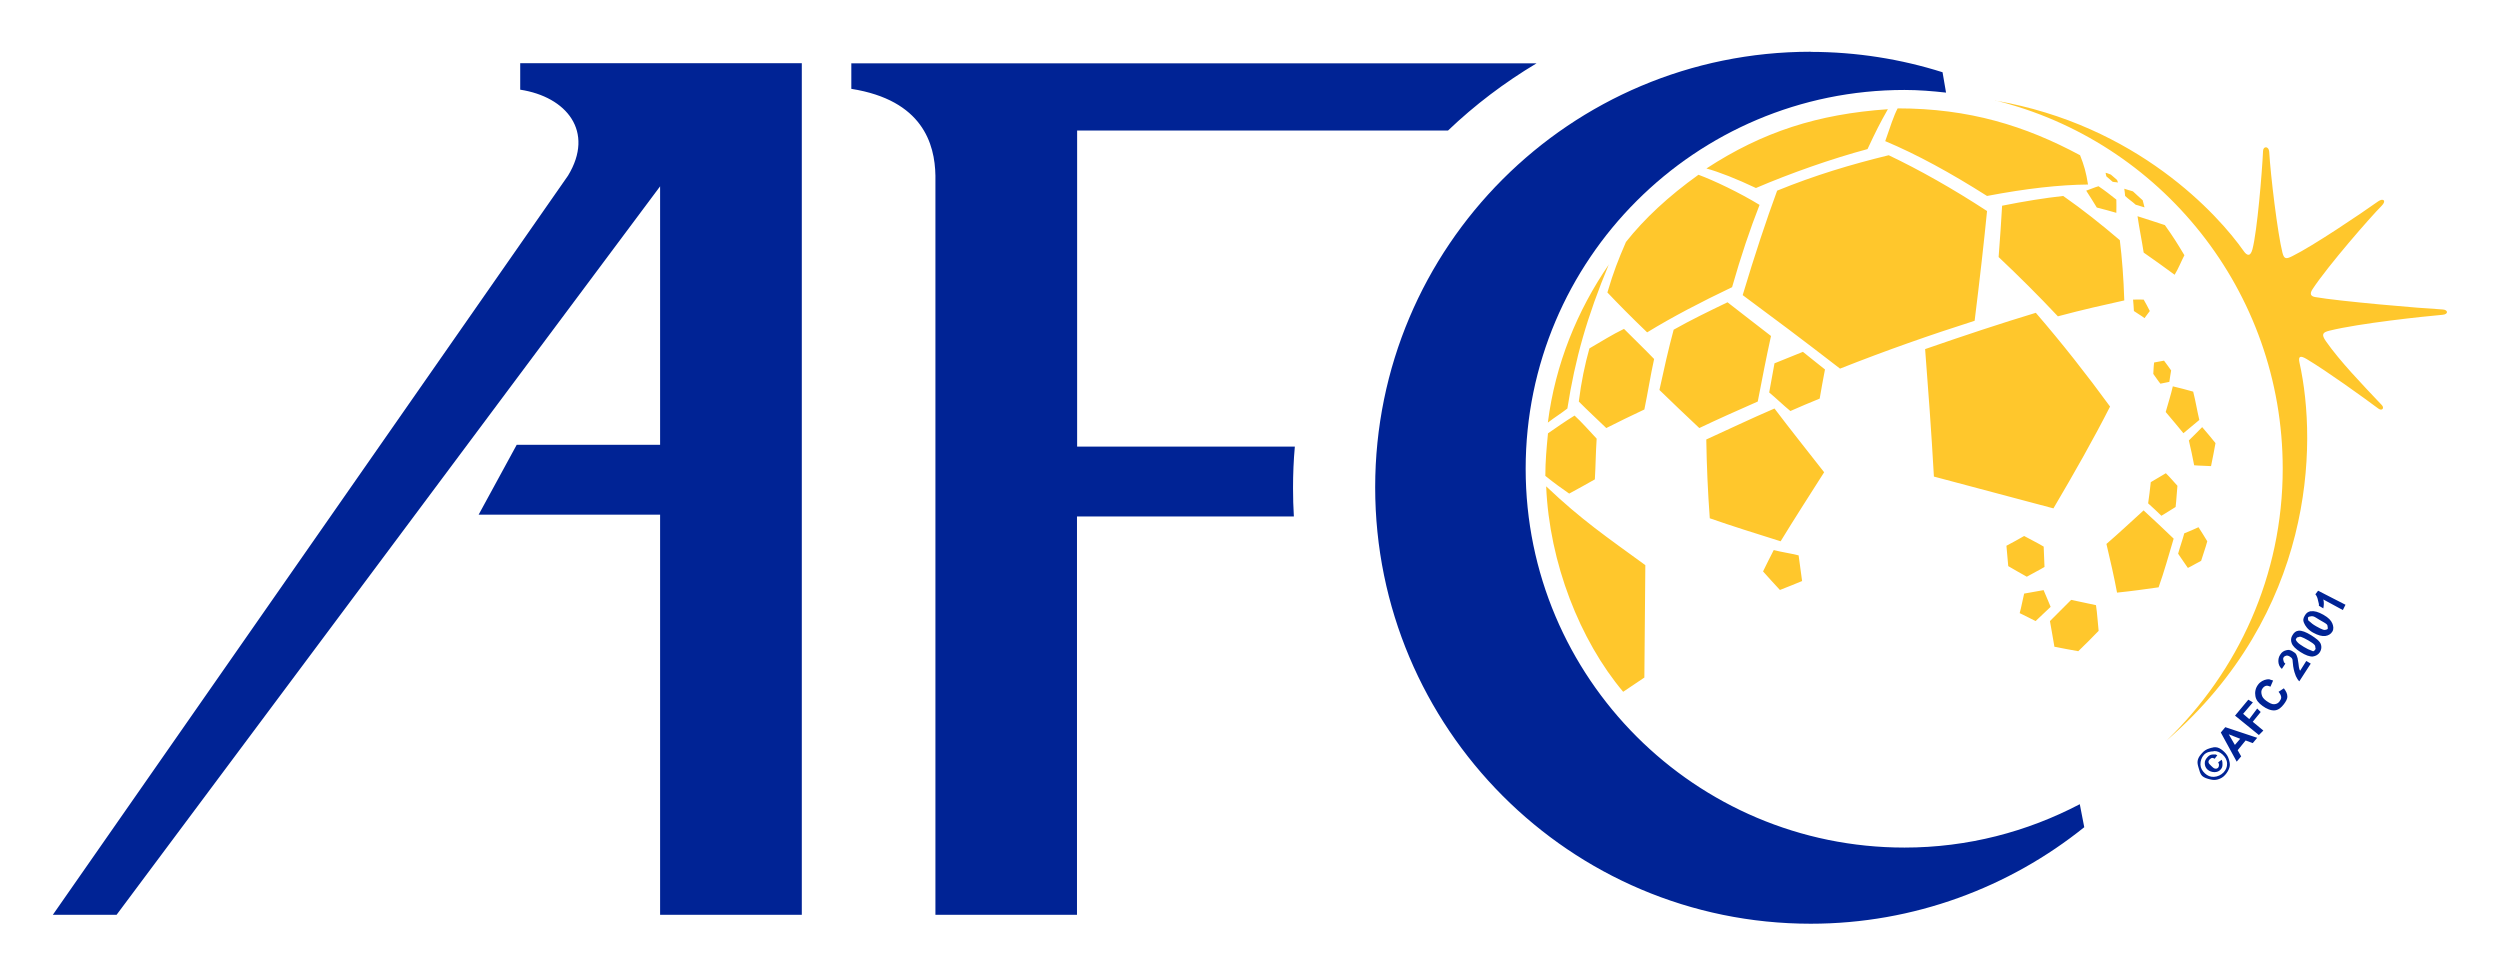
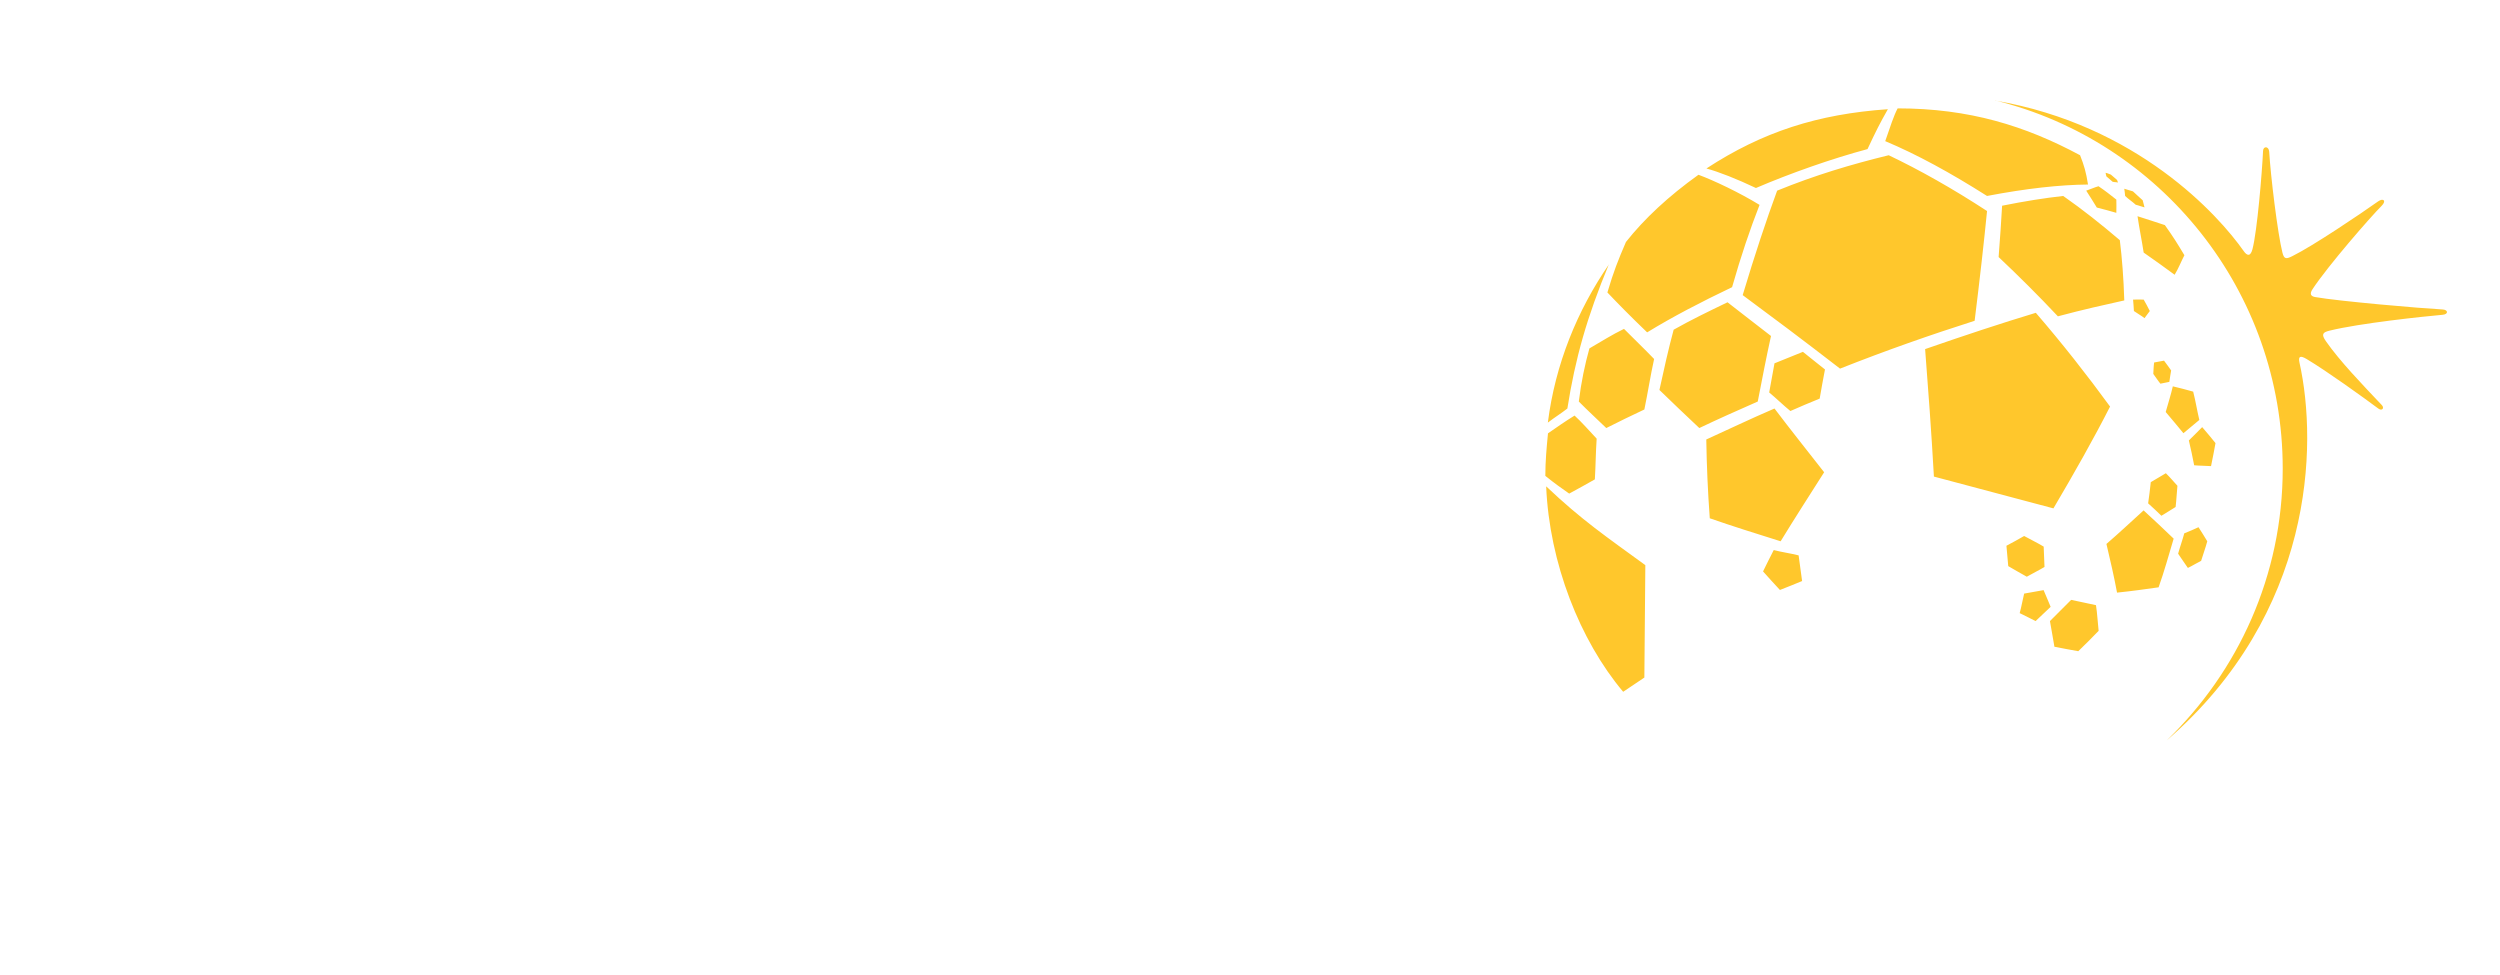
<svg xmlns="http://www.w3.org/2000/svg" xmlns:ns1="http://www.inkscape.org/namespaces/inkscape" xmlns:ns2="http://sodipodi.sourceforge.net/DTD/sodipodi-0.dtd" version="1.0" width="208.817" height="81.478" viewBox="-1.652 -1.652 17.911 6.994" id="svg9953" ns1:version="0.91 r13725" ns2:docname="Asian_Football_Confederation_(logo).svg">
  <ns2:namedview pagecolor="#ffffff" bordercolor="#666666" borderopacity="1" objecttolerance="10" gridtolerance="10" guidetolerance="10" ns1:pageopacity="0" ns1:pageshadow="2" ns1:window-width="1280" ns1:window-height="655" id="namedview6" showgrid="false" ns1:zoom="1.9632612" ns1:cx="84.809325" ns1:cy="41.511819" ns1:window-x="-8" ns1:window-y="-8" ns1:window-maximized="1" ns1:current-layer="g3355" fit-margin-top="0" fit-margin-left="0" fit-margin-right="0" fit-margin-bottom="0" />
  <defs id="defs9955">
    <ns1:perspective ns2:type="inkscape:persp3d" ns1:vp_x="0 : 340 : 1" ns1:vp_y="0 : 1000 : 0" ns1:vp_z="1024 : 340 : 1" ns1:persp3d-origin="512 : 226.66667 : 1" id="perspective10" />
    <ns1:perspective id="perspective10-9" ns1:persp3d-origin="512 : 226.66667 : 1" ns1:vp_z="1024 : 340 : 1" ns1:vp_y="0 : 1000 : 0" ns1:vp_x="0 : 340 : 1" ns2:type="inkscape:persp3d" />
  </defs>
  <g id="g3355" transform="translate(0.378,0.371)">
    <path ns1:connector-curvature="0" id="path9756" d="m 12.267,-1.303 c 1.186,0.29 2.063,1.365 2.063,2.64 0,0.767 -0.32,1.455 -0.832,1.949 1.054,-0.914 1.085,-2.113 0.952,-2.71 -0.01,-0.046 0.007,-0.051 0.051,-0.025 0.149,0.089 0.405,0.274 0.514,0.355 0.028,0.021 0.046,-0.004 0.025,-0.025 -0.143,-0.151 -0.3,-0.314 -0.4,-0.457 -0.035,-0.05 -0.024,-0.064 0.025,-0.076 0.213,-0.053 0.675,-0.102 0.812,-0.114 0.043,-0.004 0.039,-0.036 0,-0.038 -0.153,-0.008 -0.745,-0.059 -0.914,-0.089 -0.03,-0.005 -0.043,-0.021 -0.019,-0.057 0.113,-0.171 0.417,-0.519 0.495,-0.597 0.037,-0.037 0.012,-0.058 -0.025,-0.032 -0.125,0.089 -0.469,0.321 -0.616,0.393 -0.044,0.022 -0.058,0.021 -0.07,-0.025 -0.035,-0.139 -0.085,-0.554 -0.095,-0.724 -0.003,-0.042 -0.043,-0.041 -0.044,-0.006 -0.007,0.153 -0.042,0.576 -0.076,0.705 -0.014,0.053 -0.038,0.049 -0.063,0.013 -0.18,-0.257 -0.763,-0.904 -1.783,-1.079 z m -0.698,0.057 c -0.028,0.053 -0.053,0.131 -0.089,0.235 0.227,0.095 0.468,0.227 0.73,0.393 0.283,-0.054 0.52,-0.08 0.724,-0.082 -0.014,-0.088 -0.028,-0.137 -0.057,-0.21 C 12.484,-1.121 12.082,-1.246 11.568,-1.246 Z m -0.07,0.006 c -0.503,0.035 -0.898,0.162 -1.301,0.425 0.091,0.025 0.218,0.075 0.355,0.14 0.247,-0.106 0.546,-0.211 0.8,-0.279 0.061,-0.13 0.088,-0.184 0.146,-0.286 z m 0.006,0.33 c -0.27,0.066 -0.528,0.143 -0.8,0.254 -0.079,0.215 -0.16,0.459 -0.247,0.749 0.207,0.153 0.433,0.322 0.698,0.527 0.331,-0.131 0.654,-0.244 0.965,-0.343 0.038,-0.306 0.067,-0.564 0.089,-0.787 -0.25,-0.163 -0.485,-0.295 -0.705,-0.4 z m 1.555,0.127 c 0.001,0.008 0.004,0.016 0.006,0.025 0.015,0.012 0.03,0.026 0.044,0.038 0.013,0.004 0.026,0.002 0.038,0.006 -0.001,-0.01 -0.004,-0.012 -0.006,-0.019 -0.015,-0.012 -0.029,-0.026 -0.044,-0.038 -0.012,-0.004 -0.025,-0.011 -0.038,-0.013 z m -2.919,0.013 c -0.215,0.154 -0.388,0.315 -0.52,0.482 -0.056,0.13 -0.088,0.21 -0.133,0.362 0.073,0.077 0.164,0.17 0.285,0.286 0.183,-0.112 0.385,-0.217 0.609,-0.324 0.064,-0.225 0.129,-0.416 0.197,-0.59 -0.144,-0.088 -0.327,-0.175 -0.438,-0.216 z m 2.869,0.082 c -0.029,0.008 -0.056,0.021 -0.089,0.032 0.027,0.041 0.05,0.079 0.076,0.121 0.049,0.013 0.094,0.024 0.14,0.038 0.001,-0.034 5.15e-4,-0.066 0,-0.095 -0.043,-0.034 -0.082,-0.065 -0.127,-0.095 z m 0.184,0.019 c 0.003,0.016 0.004,0.033 0.006,0.051 0.024,0.023 0.052,0.041 0.076,0.063 0.022,0.005 0.043,0.014 0.063,0.019 -0.004,-0.018 -0.009,-0.034 -0.013,-0.051 -0.025,-0.021 -0.045,-0.042 -0.07,-0.064 -0.02,-0.005 -0.041,-0.013 -0.063,-0.019 z m -0.438,0.051 c -0.135,0.015 -0.278,0.038 -0.438,0.07 -0.007,0.113 -0.014,0.233 -0.025,0.368 0.144,0.136 0.283,0.274 0.425,0.425 0.179,-0.048 0.332,-0.082 0.476,-0.114 -0.005,-0.161 -0.016,-0.302 -0.032,-0.432 -0.134,-0.114 -0.263,-0.217 -0.406,-0.317 z m 0.533,0.146 c 0.013,0.088 0.03,0.169 0.044,0.26 0.083,0.057 0.132,0.094 0.222,0.159 0.029,-0.048 0.047,-0.096 0.07,-0.14 -0.051,-0.085 -0.08,-0.132 -0.14,-0.216 -0.054,-0.019 -0.125,-0.04 -0.197,-0.064 z m -3.789,0.343 C 9.271,0.204 9.114,0.589 9.061,1.007 c 0.055,-0.042 0.09,-0.062 0.14,-0.101 0.056,-0.358 0.141,-0.658 0.298,-1.035 z m 3.757,0.254 c 0.002,0.028 0.005,0.054 0.006,0.082 0.025,0.018 0.052,0.032 0.076,0.051 0.015,-0.019 0.024,-0.034 0.038,-0.051 -0.015,-0.028 -0.028,-0.056 -0.044,-0.082 -0.025,0 -0.05,-7.6391e-4 -0.076,0 z m -2.907,0.019 c -0.137,0.066 -0.265,0.128 -0.387,0.197 -0.038,0.141 -0.069,0.281 -0.102,0.432 0.089,0.086 0.181,0.175 0.286,0.273 0.132,-0.063 0.271,-0.125 0.419,-0.19 0.032,-0.165 0.061,-0.316 0.095,-0.47 -0.113,-0.086 -0.213,-0.166 -0.311,-0.241 z m 2.209,0.076 c -0.245,0.074 -0.508,0.161 -0.793,0.26 0.022,0.287 0.045,0.591 0.063,0.914 0.307,0.082 0.59,0.157 0.857,0.228 0.152,-0.258 0.289,-0.5 0.406,-0.73 -0.167,-0.229 -0.344,-0.454 -0.533,-0.673 z M 9.607,0.335 c -0.092,0.045 -0.149,0.083 -0.248,0.14 -0.032,0.114 -0.059,0.242 -0.076,0.381 0.069,0.07 0.125,0.12 0.197,0.19 0.09,-0.046 0.178,-0.088 0.273,-0.133 0.027,-0.131 0.043,-0.24 0.07,-0.362 C 9.752,0.477 9.676,0.405 9.607,0.335 Z m 1.282,0.165 c -0.068,0.028 -0.136,0.055 -0.203,0.082 -0.013,0.071 -0.025,0.137 -0.038,0.209 0.052,0.043 0.097,0.088 0.152,0.133 0.067,-0.029 0.139,-0.061 0.21,-0.089 0.013,-0.074 0.024,-0.138 0.038,-0.209 -0.055,-0.042 -0.106,-0.086 -0.159,-0.127 z m 2.589,0.063 c -0.022,0.004 -0.047,0.008 -0.07,0.013 -0.004,0.028 -0.004,0.054 -0.006,0.082 0.018,0.024 0.032,0.047 0.051,0.07 0.022,-0.005 0.042,-0.009 0.064,-0.013 0.003,-0.028 0.009,-0.054 0.013,-0.082 -0.017,-0.023 -0.032,-0.046 -0.051,-0.07 l -1.71e-4,0 z m 0.064,0.184 c -0.014,0.061 -0.033,0.12 -0.051,0.184 0.044,0.051 0.086,0.103 0.127,0.152 0.042,-0.035 0.076,-0.064 0.114,-0.095 -0.016,-0.067 -0.027,-0.137 -0.044,-0.203 -0.047,-0.013 -0.093,-0.026 -0.146,-0.038 z m -2.856,0.159 c -0.177,0.076 -0.33,0.15 -0.489,0.222 0.003,0.19 0.011,0.374 0.025,0.565 0.16,0.056 0.324,0.107 0.508,0.165 C 10.829,1.696 10.932,1.536 11.042,1.363 10.916,1.202 10.798,1.054 10.686,0.906 Z m -1.434,0.051 c -0.07,0.043 -0.126,0.083 -0.19,0.127 -0.01,0.104 -0.019,0.2 -0.019,0.305 0.067,0.054 0.115,0.088 0.171,0.127 0.073,-0.039 0.118,-0.065 0.184,-0.102 0.006,-0.1 0.006,-0.188 0.013,-0.292 C 9.353,1.06 9.306,1.006 9.252,0.956 Z m 4.5,0.083 c -0.032,0.031 -0.061,0.063 -0.095,0.095 0.015,0.061 0.026,0.118 0.038,0.178 0.043,0.004 0.081,0.003 0.121,0.006 0.012,-0.057 0.022,-0.11 0.032,-0.165 -0.03,-0.038 -0.061,-0.074 -0.095,-0.114 z m -0.26,0.33 c -0.035,0.02 -0.069,0.042 -0.108,0.064 -0.005,0.052 -0.012,0.1 -0.019,0.152 0.034,0.03 0.065,0.06 0.095,0.089 0.036,-0.021 0.067,-0.042 0.102,-0.063 0.006,-0.05 0.008,-0.102 0.013,-0.152 -0.029,-0.031 -0.05,-0.058 -0.082,-0.089 z m -4.443,0.095 c 0.023,0.548 0.242,1.104 0.552,1.472 L 9.753,2.835 9.76,2.029 C 9.483,1.827 9.304,1.706 9.049,1.464 Z m 4.284,0.171 c -0.086,0.078 -0.172,0.159 -0.267,0.241 0.029,0.122 0.055,0.236 0.076,0.349 0.108,-0.011 0.205,-0.025 0.298,-0.038 0.041,-0.115 0.073,-0.232 0.108,-0.349 -0.069,-0.066 -0.137,-0.131 -0.216,-0.203 z m 0.393,0.121 c -0.032,0.015 -0.064,0.029 -0.102,0.044 -0.013,0.05 -0.031,0.097 -0.044,0.146 0.022,0.034 0.048,0.069 0.07,0.102 0.035,-0.017 0.063,-0.035 0.095,-0.051 0.014,-0.047 0.031,-0.091 0.044,-0.14 -0.019,-0.032 -0.041,-0.067 -0.063,-0.101 z m -1.25,0.063 c -0.042,0.024 -0.083,0.047 -0.127,0.07 0.004,0.051 0.008,0.096 0.013,0.146 0.048,0.027 0.088,0.052 0.133,0.076 0.042,-0.024 0.087,-0.046 0.127,-0.07 -0.002,-0.048 -0.004,-0.097 -0.006,-0.146 -0.045,-0.027 -0.093,-0.05 -0.14,-0.076 z m -1.796,0.102 c -0.028,0.053 -0.051,0.102 -0.076,0.152 0.041,0.046 0.079,0.088 0.121,0.133 0.052,-0.021 0.105,-0.041 0.159,-0.064 -0.009,-0.061 -0.016,-0.123 -0.025,-0.184 -0.059,-0.015 -0.12,-0.023 -0.178,-0.038 z m 1.936,0.286 c -0.047,0.008 -0.092,0.016 -0.14,0.025 -0.012,0.048 -0.019,0.094 -0.032,0.14 0.042,0.02 0.074,0.037 0.114,0.057 0.037,-0.035 0.071,-0.068 0.108,-0.102 -0.016,-0.041 -0.034,-0.079 -0.051,-0.121 z m 0.197,0.07 c -0.052,0.051 -0.1,0.101 -0.152,0.152 0.011,0.065 0.022,0.122 0.032,0.184 0.06,0.012 0.114,0.022 0.171,0.032 0.051,-0.048 0.098,-0.097 0.146,-0.146 -0.007,-0.061 -0.009,-0.119 -0.019,-0.184 -0.055,-0.013 -0.117,-0.024 -0.178,-0.038 z" style="fill:#ffc72c;fill-opacity:1;fill-rule:nonzero;stroke:none" />
-     <path ns1:connector-curvature="0" id="path9752" d="m 10.946,-1.652 c -1.726,0 -3.123,1.397 -3.123,3.123 0,1.726 1.396,3.129 3.123,3.129 0.74,-10e-6 1.426,-0.262 1.961,-0.692 l -0.032,-0.165 c -0.376,0.197 -0.803,0.311 -1.257,0.311 -1.5,0 -2.716,-1.217 -2.716,-2.716 0,-1.5 1.217,-2.716 2.716,-2.716 0.102,0 0.199,0.008 0.298,0.019 l -0.025,-0.146 c -0.297,-0.094 -0.617,-0.146 -0.946,-0.146 z m -9.253,0.082 0,0.19 c 0.333,0.051 0.535,0.3 0.343,0.616 l -3.694,5.3 0.457,0 3.897,-5.223 0,1.853 -1.028,0 -0.273,0.501 1.301,0 0,2.869 0.013,0 1.003,0 0,-6.106 -2.018,0 z m 2.374,0 0,0.184 c 0.511,0.081 0.599,0.394 0.603,0.622 l 0,5.3 1.015,0 0,-2.856 1.555,0 c -0.004,-0.068 -0.006,-0.134 -0.006,-0.203 0,-0.1 0.004,-0.2 0.013,-0.298 l -1.561,0 0,-2.266 2.659,0 c 0.193,-0.184 0.403,-0.343 0.635,-0.482 l -4.912,0 z m 10.516,3.783 -0.019,0.025 c 0.01,0.011 0.016,0.028 0.019,0.044 0.003,0.017 0.009,0.027 0.006,0.038 l 0.032,0.019 c 0.004,-0.022 0.006,-0.043 0,-0.064 l 0.14,0.076 0.019,-0.038 -0.197,-0.101 z m -0.051,0.146 c -0.019,0.003 -0.034,0.013 -0.044,0.032 -0.011,0.019 -0.014,0.033 -0.006,0.051 0.009,0.022 0.027,0.049 0.064,0.07 0.037,0.021 0.068,0.028 0.089,0.025 0.021,-0.003 0.04,-0.013 0.051,-0.032 0.011,-0.019 0.007,-0.039 0,-0.057 -0.009,-0.022 -0.027,-0.042 -0.064,-0.063 -0.037,-0.021 -0.066,-0.029 -0.089,-0.025 z m -0.006,0.038 1.71e-4,0 c 0.005,-0.002 0.016,-0.003 0.025,0 0.01,0.003 0.022,0.012 0.044,0.025 0.023,0.013 0.043,0.024 0.051,0.032 0.006,0.006 0.005,0.014 0.006,0.019 7.73e-4,0.005 0.002,0.008 0,0.013 -0.003,0.004 -0.008,0.005 -0.013,0.006 -0.005,0.002 -0.009,0.003 -0.019,0 -0.01,-0.003 -0.028,-0.012 -0.051,-0.025 -0.023,-0.013 -0.036,-0.024 -0.044,-0.032 -0.006,-0.006 -0.012,-0.007 -0.013,-0.013 -0.001,-0.005 -0.002,-0.015 0,-0.019 0.003,-0.004 0.008,-0.005 0.013,-0.006 z m -0.082,0.102 c -0.02,0.002 -0.033,0.013 -0.044,0.032 -0.012,0.018 -0.013,0.039 -0.006,0.057 0.008,0.022 0.028,0.041 0.063,0.064 0.036,0.023 0.067,0.034 0.089,0.032 0.021,-0.003 0.039,-0.013 0.051,-0.032 0.011,-0.018 0.013,-0.039 0.006,-0.057 -0.008,-0.022 -0.034,-0.041 -0.07,-0.064 -0.036,-0.022 -0.066,-0.034 -0.089,-0.032 z m 0.008,0.043 c 0.003,-1.459e-4 0.007,3.434e-4 0.011,0.002 0.01,0.003 0.028,0.012 0.051,0.025 0.023,0.014 0.037,0.023 0.044,0.032 0.006,0.006 0.005,0.014 0.006,0.019 7.72e-4,0.005 0.003,0.008 0,0.013 -0.003,0.005 -0.008,0.011 -0.013,0.013 -0.005,0.002 -0.009,-0.003 -0.019,-0.006 -0.01,-0.003 -0.028,-0.011 -0.051,-0.025 -0.022,-0.014 -0.036,-0.023 -0.044,-0.032 -0.006,-0.006 -0.012,-0.014 -0.013,-0.019 -10e-4,-0.005 0.004,-0.009 0.006,-0.013 0.003,-0.005 0.008,-0.005 0.013,-0.006 l 0,-1.716e-4 c 0.002,-9.004e-4 0.005,-0.002 0.008,-0.002 z m -0.073,0.095 c -0.007,-8.883e-4 -0.015,-4.33e-5 -0.023,0.002 l -1.72e-4,0 c -0.017,0.004 -0.033,0.013 -0.044,0.032 -0.011,0.017 -0.014,0.034 -0.013,0.051 9.96e-4,0.017 0.007,0.036 0.025,0.051 l 0.025,-0.038 c -0.01,-0.007 -0.011,-0.012 -0.013,-0.019 -0.002,-0.007 -0.005,-0.018 0,-0.025 0.005,-0.008 0.012,-0.011 0.019,-0.013 0.007,-0.002 0.017,8.326e-4 0.025,0.006 0.007,0.005 0.015,0.009 0.019,0.019 0.003,0.007 0.002,0.025 0.006,0.051 0.005,0.032 0.013,0.056 0.019,0.07 0.007,0.014 0.014,0.028 0.025,0.038 l 0.082,-0.127 -0.032,-0.019 -0.044,0.07 c -0.002,-0.004 -0.005,-0.007 -0.006,-0.013 -0.002,-0.005 -0.004,-0.02 -0.006,-0.038 -0.003,-0.018 -0.004,-0.03 -0.006,-0.038 -0.004,-0.012 -0.007,-0.024 -0.013,-0.032 -0.005,-0.008 -0.017,-0.013 -0.025,-0.019 -0.007,-0.005 -0.014,-0.007 -0.021,-0.008 z m -0.142,0.211 c -0.007,-0.001 -0.014,-9.827e-4 -0.021,1.717e-4 -0.023,0.004 -0.047,0.016 -0.063,0.038 -0.019,0.025 -0.024,0.055 -0.019,0.082 0.005,0.028 0.021,0.048 0.051,0.07 0.028,0.021 0.061,0.035 0.089,0.032 0.027,-0.003 0.046,-0.021 0.064,-0.044 0.014,-0.019 0.026,-0.037 0.025,-0.057 -2.57e-4,-0.02 -0.01,-0.037 -0.025,-0.057 l -0.038,0.025 c 0.011,0.013 0.018,0.027 0.019,0.038 0.001,0.012 -0.006,0.022 -0.013,0.032 -0.01,0.013 -0.022,0.018 -0.038,0.019 -0.016,0.001 -0.034,-0.009 -0.057,-0.025 -0.021,-0.016 -0.029,-0.029 -0.032,-0.044 -0.004,-0.015 -0.004,-0.031 0.006,-0.044 0.007,-0.01 0.015,-0.016 0.025,-0.019 0.01,-0.003 0.021,0.002 0.032,0.006 l 0.019,-0.044 c -0.009,-0.003 -0.016,-0.005 -0.023,-0.007 z m -0.154,0.146 -0.095,0.114 0.171,0.139 0.032,-0.032 -0.076,-0.063 0.057,-0.07 -0.025,-0.025 -0.057,0.076 -0.044,-0.038 0.07,-0.082 -0.032,-0.019 z m -0.165,0.197 -0.032,0.038 0.114,0.209 0.032,-0.038 -0.025,-0.044 0.057,-0.07 0.051,0.019 0.032,-0.038 -0.228,-0.076 z m 0.025,0.051 0.082,0.032 -0.038,0.044 -0.044,-0.076 z m -0.111,0.094 c -0.009,0.001 -0.018,0.004 -0.028,0.007 -0.02,0.006 -0.037,0.016 -0.051,0.032 -0.014,0.015 -0.027,0.031 -0.032,0.051 -0.005,0.02 1.71e-4,0.037 0.006,0.057 0.006,0.02 0.011,0.043 0.025,0.057 0.015,0.014 0.037,0.02 0.057,0.025 0.02,0.005 0.037,0.006 0.057,0 0.02,-0.006 0.037,-0.016 0.051,-0.032 0.014,-0.015 0.027,-0.037 0.032,-0.057 0.005,-0.02 -1.71e-4,-0.037 -0.006,-0.057 -0.006,-0.02 -0.017,-0.036 -0.032,-0.051 -0.015,-0.014 -0.031,-0.027 -0.051,-0.032 -0.01,-0.002 -0.019,-0.002 -0.029,-6.695e-4 z m 0.003,0.026 c 0.026,-7.639e-4 0.045,0.008 0.064,0.025 0.019,0.018 0.031,0.038 0.032,0.064 7.72e-4,0.026 -0.008,0.045 -0.025,0.064 -0.018,0.019 -0.044,0.031 -0.07,0.032 -0.026,7.639e-4 -0.045,-0.008 -0.064,-0.025 -0.019,-0.018 -0.031,-0.037 -0.032,-0.063 -7.72e-4,-0.026 0.008,-0.051 0.025,-0.07 0.018,-0.019 0.044,-0.025 0.07,-0.025 z m 0.007,0.025 c -0.007,-0.001 -0.013,-8.823e-4 -0.02,1.717e-4 -0.013,0.002 -0.022,0.008 -0.032,0.019 -0.012,0.013 -0.02,0.027 -0.019,0.044 5.15e-4,0.017 0.006,0.032 0.019,0.044 0.014,0.013 0.034,0.019 0.051,0.019 0.017,-5.064e-4 0.032,-0.005 0.044,-0.019 0.011,-0.012 0.013,-0.023 0.013,-0.038 0,-0.009 -7e-5,-0.021 -0.006,-0.032 l -0.025,0.019 c 0.006,0.009 0.006,0.013 0.006,0.019 0,0.007 -0.002,0.014 -0.006,0.019 -0.007,0.007 -0.015,0.009 -0.025,0.006 -0.007,-0.002 -0.015,-0.009 -0.025,-0.019 -0.01,-0.01 -0.018,-0.017 -0.019,-0.025 -10e-4,-0.009 8.58e-4,-0.013 0.006,-0.019 0.005,-0.005 0.013,-0.012 0.019,-0.013 0.006,-7.639e-4 0.012,0.002 0.019,0.006 l 0.019,-0.025 c -0.006,-0.003 -0.012,-0.006 -0.018,-0.007 z" style="fill:#002395;fill-opacity:1;fill-rule:nonzero;stroke:none" />
  </g>
</svg>